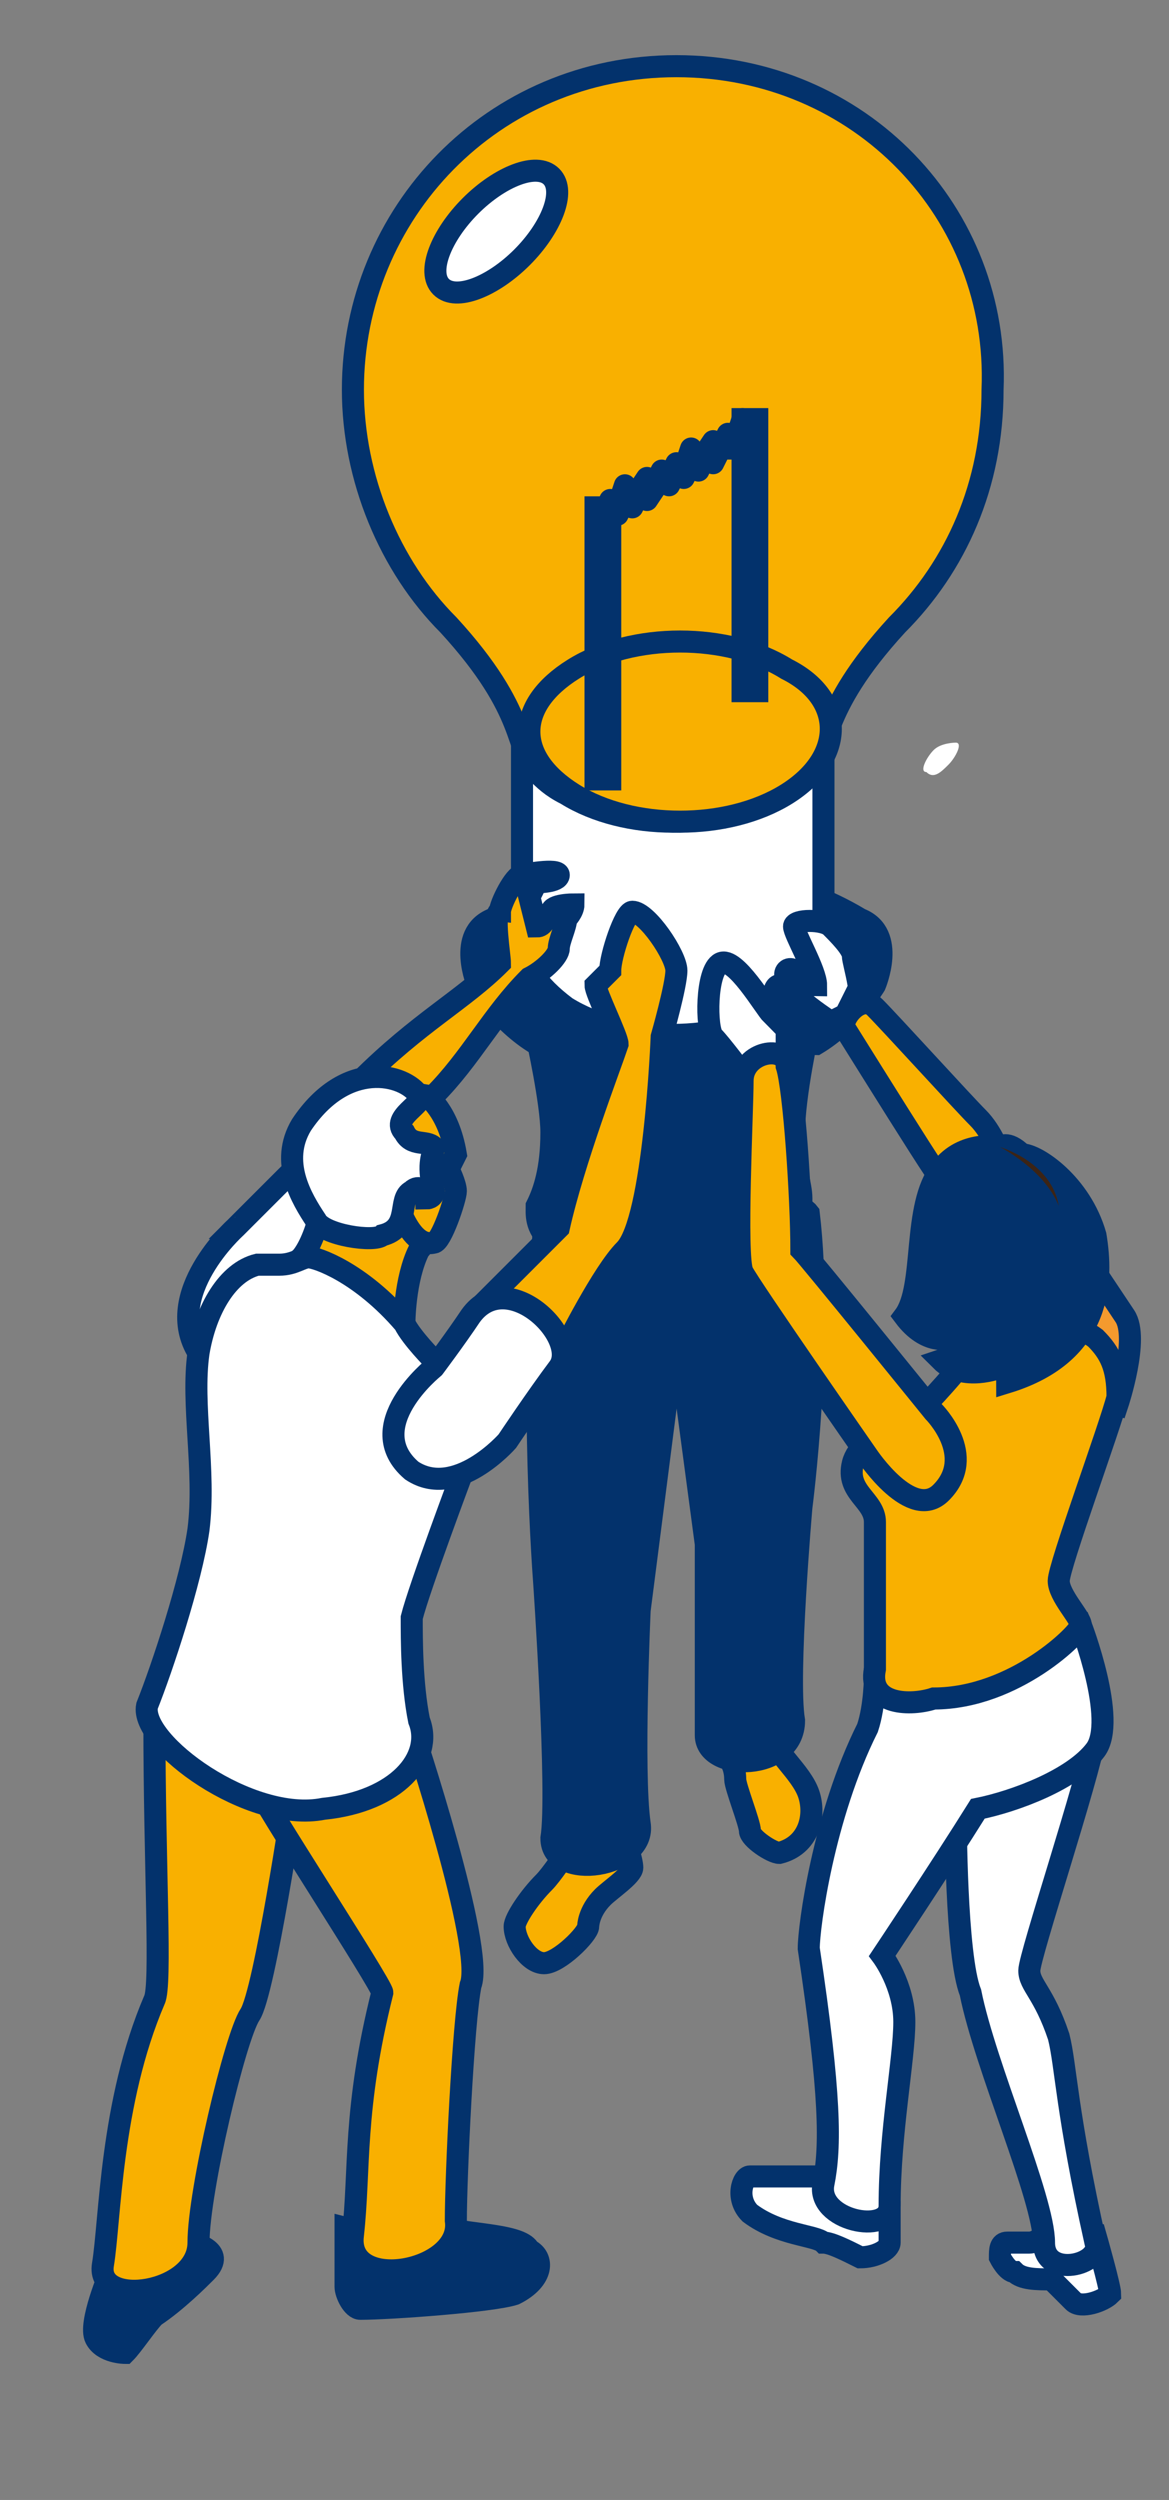
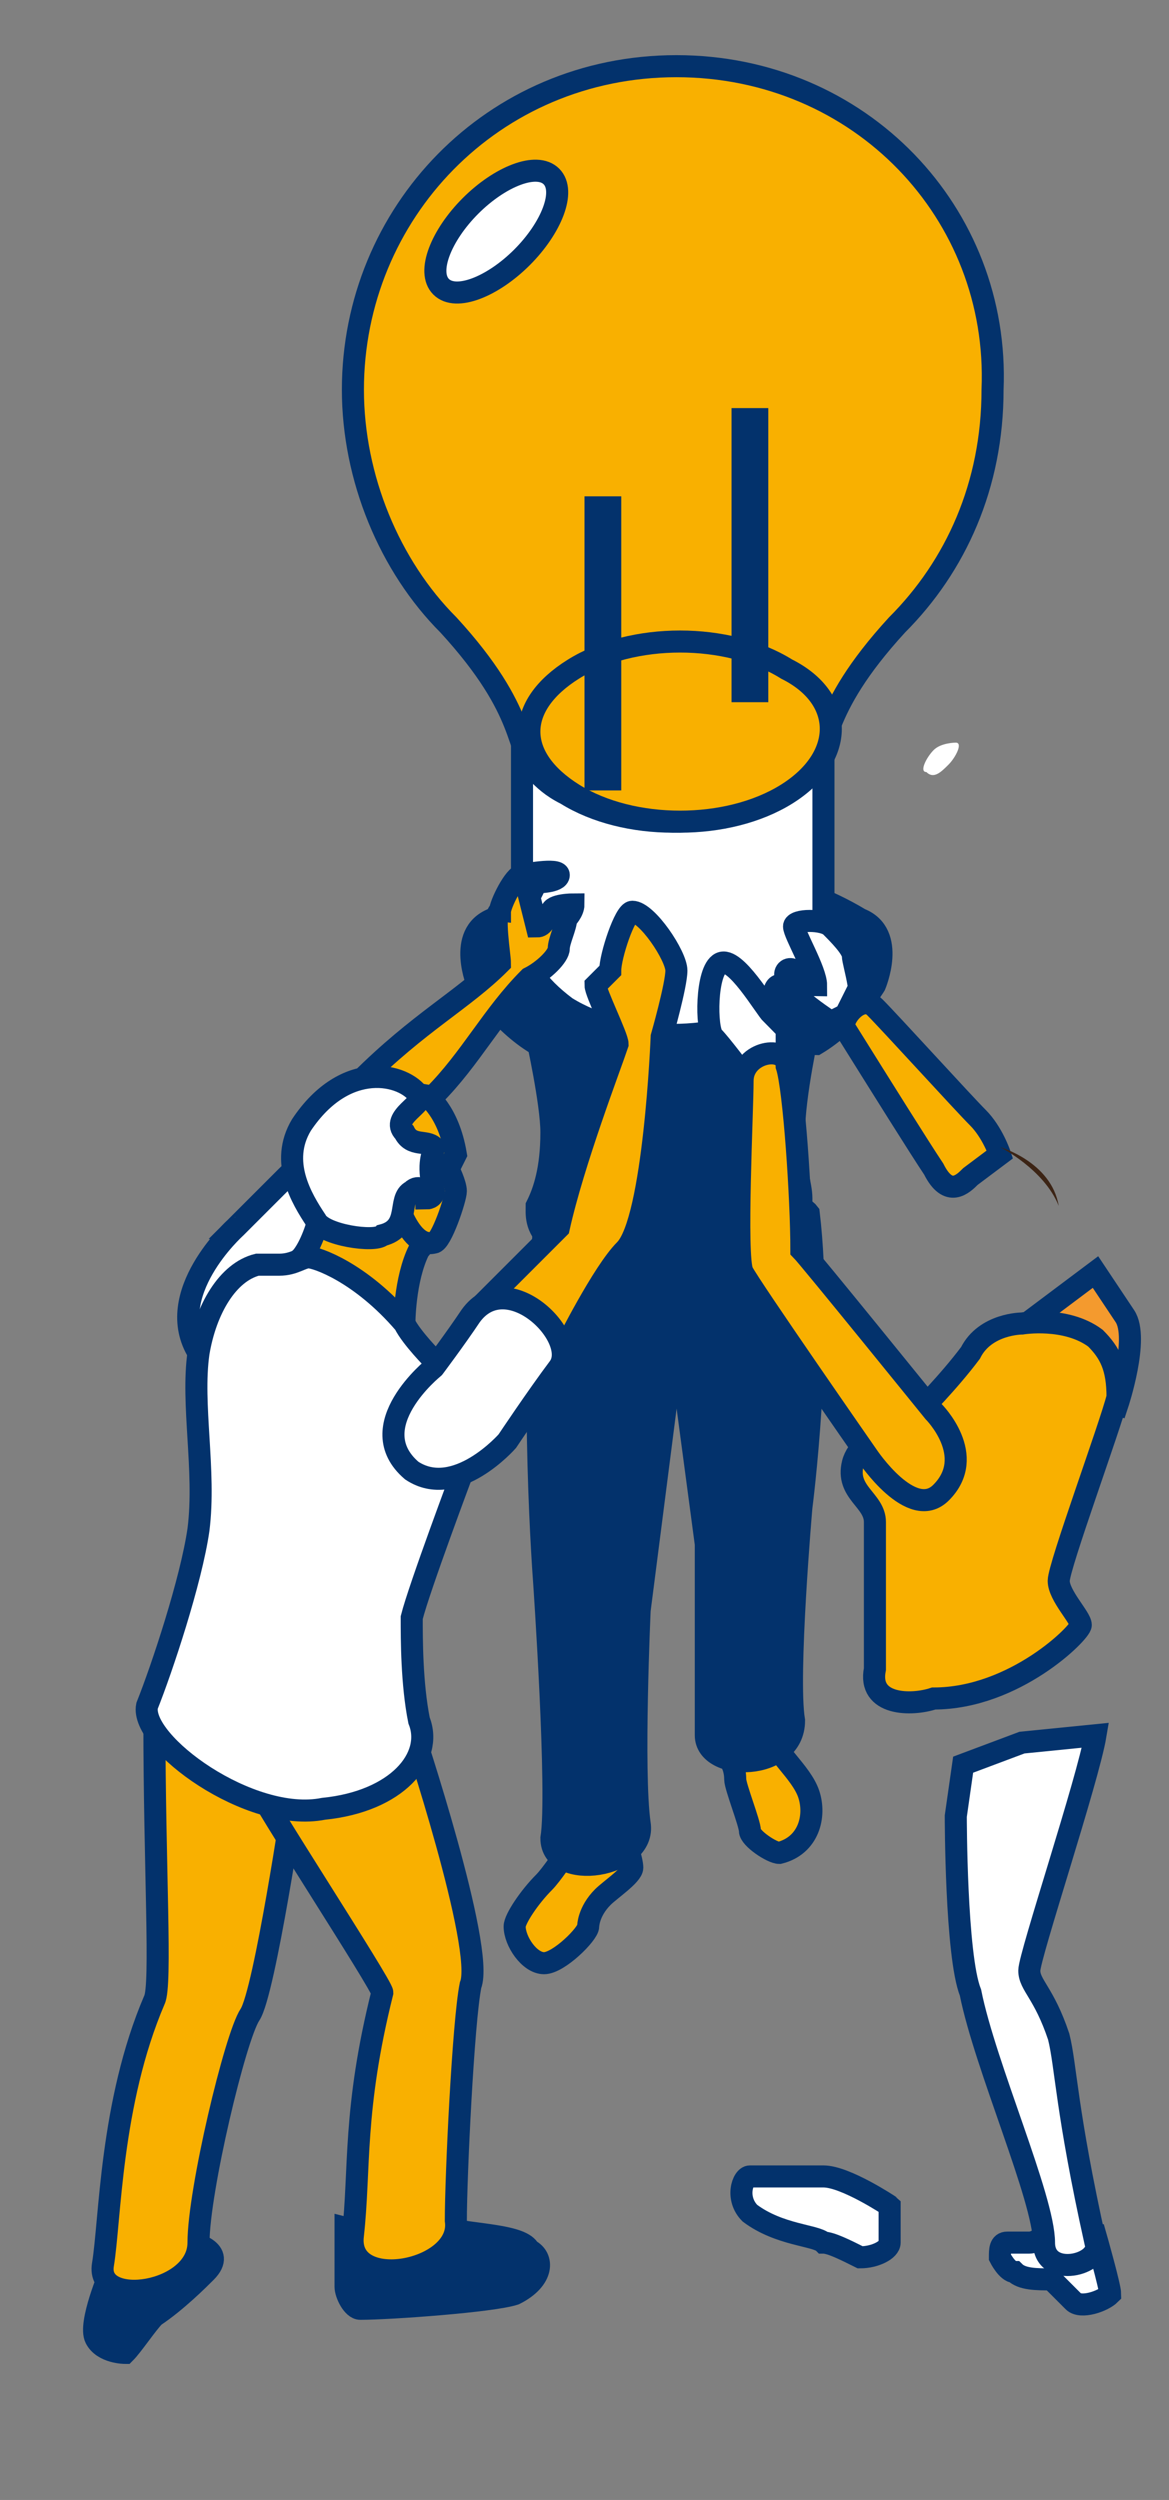
<svg xmlns="http://www.w3.org/2000/svg" version="1.1" id="Calque_1" x="0px" y="0px" viewBox="0 0 15.9 34" style="enable-background:new 0 0 15.9 34;" xml:space="preserve">
  <rect x="0" y="0" width="15.9" height="34" fill="#808080" stroke="none" />
  <style type="text/css">
	.st0{fill:#303033;}
	.st1{fill:#F9B000;stroke:#03326C;stroke-width:0.3;stroke-miterlimit:10;}
	.st2{fill:#03326C;stroke:#03326C;stroke-width:0.3;stroke-miterlimit:10;}
	.st3{fill:#121214;}
	.st4{fill:#C7A496;}
	.st5{fill:#603913;}
	.st6{fill:#3C2415;}
	.st7{fill:#F0C6B4;}
	.st8{fill:#FFFFFF;stroke:#03326C;stroke-width:0.3;stroke-miterlimit:10;}
	.st9{fill:#24D2C1;}
	.st10{fill:#03326C;stroke:#03326C;stroke-width:0.3;stroke-linecap:round;stroke-linejoin:round;stroke-miterlimit:10;}
	.st11{fill:#FFFFFF;}
	.st12{fill:#A7A9AC;}
	.st13{fill:#F49A2E;stroke:#03326C;stroke-width:0.3;stroke-miterlimit:10;}
	.st14{fill:#AB183A;}
</style>
  <g>
    <g>
      <path class="st0" d="M9.9,23.9c0,0,0.1,0.1,0.1,0.3c0,0.1,0.2,0.6,0.2,0.7s0.3,0.3,0.4,0.3c0.4-0.1,0.5-0.5,0.4-0.8    s-0.5-0.6-0.5-0.8C10.6,23.3,9.9,23.9,9.9,23.9z" />
      <path class="st1" d="M9.9,23.9c0,0,0.1,0.1,0.1,0.3c0,0.1,0.2,0.6,0.2,0.7s0.3,0.3,0.4,0.3c0.4-0.1,0.5-0.5,0.4-0.8    s-0.5-0.6-0.5-0.8C10.6,23.3,9.9,23.9,9.9,23.9z" />
      <path class="st0" d="M7.7,25.3c0,0-0.2,0.3-0.3,0.4C7.2,25.8,7,26.1,7,26.3c0,0.2,0.2,0.5,0.4,0.5c0.2,0,0.6-0.4,0.6-0.5    c0,0,0-0.3,0.2-0.4c0.1-0.1,0.4-0.3,0.4-0.4c0.1-0.1-0.1-0.4-0.1-0.4L7.7,25.3z" />
      <path class="st1" d="M7.7,25.2c0,0-0.2,0.3-0.3,0.4C7.2,25.8,7,26.1,7,26.2c0,0.2,0.2,0.5,0.4,0.5c0.2,0,0.6-0.4,0.6-0.5    c0,0,0-0.2,0.2-0.4c0.1-0.1,0.4-0.3,0.4-0.4c0-0.1-0.1-0.4-0.1-0.4L7.7,25.2z" />
      <path class="st2" d="M7.4,16.7c-0.2,2.2,0,4.8,0,4.8s0.2,2.9,0.1,3.5c0,0.6,1.3,0.4,1.2-0.2c-0.1-0.7,0-2.9,0-2.9L9.2,18l0.4,3    c0,0,0,2.1,0,2.6s1.2,0.5,1.2-0.2c-0.1-0.6,0.1-2.9,0.1-2.9s0.3-2.3,0.1-4C10.7,16.1,7.7,16.4,7.4,16.7z" />
      <path class="st2" d="M7.3,14.1c0,0,0.2,0.9,0.2,1.3c0,0.5-0.1,0.8-0.2,1c0,0.2-0.1,0.8,1.8,0.8c1.8,0,1.8-0.7,1.8-0.9    c0-0.2-0.1-0.4-0.1-0.9S11,14,11,14v-1.5l-0.7-0.7v-0.7L8.2,11L8,12l-1.1,1L7.3,14.1z" />
      <path class="st3" d="M9.9,12.1c0,0.5-0.3,0.9-0.7,0.9s-0.7-0.4-0.7-0.9s0.3-0.9,0.7-0.9C9.6,11.2,9.9,11.6,9.9,12.1z" />
      <path class="st4" d="M8.3,11c0,0,0.2,1.4,0.7,1.7c0.1,0.1,0.3,0.1,0.4,0c0.3-0.1,0.8-1.7,0.8-1.7l-0.6-0.7H8.4L8.3,11z" />
-       <path class="st5" d="M8.6,10.6c0.3,0,0.4,0.1,0.6,0.2C9.4,10.9,9.6,11,9.8,11c0.3,0,0.5-0.1,0.5-0.3c0-0.1,0.1-0.8-0.5-1.2    c-0.5-0.3-1,0-1,0S8.6,9.6,8.4,9.8c-0.2,0.2-0.2,0.6-0.2,0.8s0.1,0.4,0.2,0.5C8.5,10.9,8.6,10.9,8.6,10.6z" />
      <path class="st6" d="M8.7,9.7c0,0.4,0,0.8,0,0.8S8.5,10.1,8.7,9.7z" />
      <path class="st2" d="M10.1,12.2c0,0,0.4,0.6,0.6,0.8c-0.2,0.8,0.3,1.2,0.4,1.2c0.5-0.3,0.8-0.8,0.8-0.8s0.3-0.7-0.2-0.9    c-0.5-0.3-0.9-0.4-0.9-0.4L10.1,12.2z" />
      <path class="st2" d="M8.3,12.2c0,0-0.4,0.6-0.6,0.8c0.2,0.8-0.3,1.2-0.4,1.2c-0.5-0.3-0.8-0.8-0.8-0.8s-0.3-0.7,0.2-0.9    c0.6-0.4,1-0.5,1-0.5L8.3,12.2z" />
      <path class="st7" d="M9.9,10.6c-0.1,0.1,0.2,0.4,0.2,0.4l-0.2,0.4c0,0-0.2-0.3-0.3-0.2s0.1,0.4,0.1,0.5c0,0.2,0.3,0.4,0.3,0.4    s0.2,0.3,0.4,0.2c0.2,0,0.3-0.8,0.3-0.9c0-0.2-0.3-0.6-0.3-0.7S10,10.6,9.9,10.6z" />
      <path class="st7" d="M8.6,10.6c0,0.2-0.2,0.4-0.2,0.4l0.2,0.4c0,0,0.2-0.3,0.3-0.2s-0.1,0.4-0.1,0.5c0,0.2-0.3,0.4-0.3,0.4    S8.2,12.3,8,12.3s-0.3-0.8-0.3-0.9c0-0.2,0.3-0.6,0.3-0.7C8.1,10.6,8.5,10.6,8.6,10.6z" />
    </g>
    <g>
      <path class="st2" d="M9.2,14.5c0.7,0,1.2-0.5,1.2-1.2H8C8,14,8.5,14.5,9.2,14.5z" />
      <path class="st8" d="M7.1,9.9v2.9l0,0c0,0.3,0.2,0.6,0.6,0.9c0.8,0.5,2.1,0.5,2.9,0c0.4-0.2,0.6-0.5,0.6-0.8l0,0l0,0V10L7.1,9.9z" />
      <path class="st9" d="M10.7,9.1c-0.8-0.5-2.1-0.5-2.9,0s-0.8,1.2,0,1.7s2.1,0.5,2.9,0S11.5,9.5,10.7,9.1z" />
      <path class="st1" d="M9.2,0.9c-2.5,0-4.4,2-4.4,4.4c0,1.2,0.5,2.4,1.3,3.2l0,0c1.1,1.2,0.9,1.7,1.2,2c0.1,0.1,0.2,0.2,0.4,0.3    c0.8,0.5,2.1,0.5,2.9,0c0.2-0.1,0.3-0.2,0.4-0.3l0,0c0.3-0.3,0.1-0.8,1.2-2l0,0c0.8-0.8,1.3-1.9,1.3-3.2    C13.6,2.9,11.7,0.9,9.2,0.9z" />
      <path class="st1" d="M10.7,9.1c-0.8-0.5-2.1-0.5-2.9,0s-0.8,1.2,0,1.7s2.1,0.5,2.9,0S11.5,9.5,10.7,9.1z" />
      <g>
        <path class="st2" d="M10.1,5.7v3.6l0,0c0,0,0,0,0,0.1c0,0,0.1,0,0.2,0c0,0,0,0,0-0.1V5.7H10.1z" />
      </g>
-       <path class="st10" d="M10.1,5.7L10.1,5.7L10.1,5.7L10.1,5.7L10.1,5.7L10.1,5.7L10.1,5.7L10.1,5.7L10.1,5.7L10.1,5.7L10.1,5.7    L10.1,5.7L10.1,5.7L10.1,5.7L10.1,5.7L10.1,5.7L10.1,5.7L10.1,5.7L10.1,5.7L10.1,5.7L10.1,5.7L10.1,5.7L10.1,5.7    C10.1,5.8,10.1,5.8,10.1,5.7C10.1,5.8,10.1,5.8,10.1,5.7L10,6L9.9,5.9l0,0l0,0l0,0l0,0l0,0l0,0l0,0l0,0l0,0l0,0l0,0l0,0l0,0l0,0    l0,0l0,0l0,0l0,0l0,0l0,0l0,0l0,0l0,0l0,0L9.8,6.1L9.7,6l0,0l0,0l0,0l0,0l0,0l0,0l0,0l0,0l0,0l0,0l0,0l0,0l0,0l0,0l0,0l0,0l0,0    l0,0l0,0l0,0l0,0l0,0l0,0l0,0L9.5,6.3L9.4,6.1l0,0l0,0l0,0l0,0l0,0l0,0l0,0l0,0l0,0l0,0l0,0l0,0l0,0l0,0l0,0l0,0l0,0l0,0l0,0l0,0    l0,0l0,0l0,0l0,0L9.3,6.4L9.2,6.3l0,0l0,0l0,0l0,0l0,0l0,0l0,0l0,0l0,0l0,0l0,0l0,0l0,0l0,0l0,0l0,0l0,0l0,0l0,0l0,0l0,0l0,0l0,0    l0,0L9.1,6.5L9,6.4l0,0l0,0l0,0l0,0l0,0l0,0l0,0l0,0l0,0l0,0l0,0l0,0l0,0l0,0l0,0l0,0l0,0l0,0l0,0l0,0l0,0l0,0l0,0l0,0L8.9,6.6    L8.8,6.5l0,0l0,0l0,0l0,0l0,0l0,0l0,0l0,0l0,0l0,0l0,0l0,0l0,0l0,0l0,0l0,0l0,0l0,0l0,0l0,0l0,0l0,0l0,0l0,0L8.6,6.8L8.5,6.6l0,0    l0,0l0,0l0,0l0,0l0,0l0,0l0,0l0,0l0,0l0,0l0,0l0,0l0,0l0,0l0,0l0,0l0,0l0,0l0,0l0,0l0,0l0,0l0,0L8.4,6.9L8.3,6.8l0,0l0,0l0,0l0,0    l0,0l0,0l0,0l0,0l0,0l0,0l0,0l0,0l0,0l0,0l0,0l0,0l0,0l0,0l0,0l0,0l0,0l0,0l0,0l0,0L8.2,7.1l0,0l0,0l0,0l0.1-0.2L8.4,7l0,0l0,0    l0,0l0,0l0,0l0,0l0,0l0,0l0,0l0,0l0,0l0,0l0,0l0,0l0,0l0,0l0,0l0,0l0,0l0.1-0.2l0.1,0.1l0,0l0,0l0,0l0,0l0,0l0,0l0,0l0,0l0,0l0,0    l0,0l0,0l0,0l0,0l0,0l0,0l0,0l0,0l0,0l0.1-0.2l0.1,0.1l0,0l0,0l0,0l0,0l0,0l0,0l0,0l0,0l0,0l0,0l0,0l0,0l0,0l0,0l0,0l0,0l0,0l0,0    l0,0L9,6.5l0.1,0.1l0,0l0,0l0,0l0,0l0,0l0,0l0,0l0,0l0,0l0,0l0,0l0,0l0,0l0,0l0,0l0,0l0,0l0,0l0,0l0.1-0.2l0.1,0.1l0,0l0,0l0,0    l0,0l0,0l0,0l0,0l0,0l0,0l0,0l0,0l0,0l0,0l0,0l0,0l0,0l0,0l0,0l0.1-0.2l0.1,0.1l0,0l0,0l0,0l0,0l0,0l0,0l0,0l0,0l0,0l0,0l0,0l0,0    l0,0l0,0l0,0l0,0l0,0l0,0l0,0l0.1-0.2l0.1,0.1l0,0l0,0l0,0l0,0l0,0l0,0l0,0l0,0l0,0l0,0l0,0l0,0l0,0l0,0l0,0l0,0l0,0l0,0l0,0l0,0    l0.1-0.2l0.2,0l0,0l0,0l0,0l0,0l0,0l0,0l0,0l0,0l0,0l0,0l0,0l0,0l0,0l0,0l0,0l0,0l0,0l0,0l0,0L10.1,5.7l0.1,0.2l0,0l0,0l0,0    L10.1,5.7z" />
      <g>
        <path class="st2" d="M8.1,6.9v3.6l0,0c0,0,0,0,0,0.1c0,0,0.1,0,0.2,0c0,0,0,0,0-0.1V6.9H8.1z" />
      </g>
      <path class="st8" d="M6.4,2.8C6,3.2,5.8,3.7,6,3.9c0.2,0.2,0.7,0,1.1-0.4s0.6-0.9,0.4-1.1C7.3,2.2,6.8,2.4,6.4,2.8z" />
    </g>
    <g>
      <path class="st1" d="M4.9,14.7c0.8-0.8,1.4-1.1,1.9-1.6c0-0.1-0.1-0.7,0-0.7c0-0.1,0.2-0.5,0.3-0.5c0,0,0.5-0.1,0.5,0    S7.3,12,7.3,12l-0.1,0.2l0.1,0.4c0.1,0,0.1-0.1,0.2-0.2c0-0.1,0.3-0.1,0.3-0.1c0,0.1-0.1,0.2-0.1,0.2c0,0.1-0.1,0.3-0.1,0.4    c0,0.1-0.2,0.3-0.4,0.4c-0.5,0.5-0.8,1.1-1.3,1.6c-0.1,0.1-0.8,0-0.8,0L4.9,14.7z" />
      <path class="st8" d="M2.7,18.4L4,18c0,0,0.6-0.8,0.9-1.2c0.3-0.4-0.4-1.4-1-0.8c-0.2,0.2-0.7,0.7-0.7,0.7S2.2,17.6,2.7,18.4z" />
      <path class="st11" d="M2.6,30.5c0,0,0.5,0.1,0.2,0.4c-0.1,0.1-0.4,0.4-0.7,0.6C2,31.6,1.9,31.9,1.8,32c-0.1,0.1-0.4,0.1-0.5-0.1    C1.2,31.7,1.5,31,1.5,31L2.6,30.5z" />
      <path class="st2" d="M2.6,30.5c0,0,0.5,0.1,0.2,0.4c-0.1,0.1-0.4,0.4-0.7,0.6C2,31.6,1.8,31.9,1.7,32c0,0-0.3,0-0.4-0.2    s0.2-0.9,0.2-0.9L2.6,30.5z" />
      <path class="st1" d="M2.1,23.4c0,2,0.1,3.6,0,3.8c-0.6,1.4-0.6,3-0.7,3.6s1.3,0.4,1.3-0.3c0-0.7,0.5-2.8,0.7-3.1    c0.2-0.3,0.6-3,0.6-3S2.2,23.3,2.1,23.4z" />
-       <path class="st11" d="M6.1,30.4c0.5,0.1,1.1,0.1,1.2,0.3c0.1,0.1,0.1,0.4-0.3,0.6c-0.3,0.1-1.7,0.2-2.1,0.2    c-0.1,0-0.2-0.2-0.2-0.3c0-0.2,0-0.8,0-0.8l0.4,0.1C5.2,30.5,5.7,30.3,6.1,30.4z" />
      <path class="st2" d="M6,30.3c0.5,0.1,1.1,0.1,1.2,0.3C7.4,30.7,7.4,31,7,31.2c-0.3,0.1-1.7,0.2-2.1,0.2c-0.1,0-0.2-0.2-0.2-0.3    c0-0.2,0-0.8,0-0.8l0.4,0.1C5.2,30.4,5.7,30.2,6,30.3z" />
      <path class="st1" d="M3.5,24.3c0,0.1,1.7,2.7,1.7,2.8c-0.4,1.6-0.3,2.4-0.4,3.3c-0.1,0.8,1.5,0.5,1.4-0.2c0-0.6,0.1-2.7,0.2-3.2    c0.2-0.5-0.8-3.5-0.8-3.5S3.4,24.3,3.5,24.3z" />
      <path class="st1" d="M4.3,16.7c-0.1,0.3-0.2,0.4-0.2,0.4v0.5l1,0.5L5.5,18c0,0,0-0.6,0.2-1c0.1-0.1,0.1-0.2,0.1-0.2l-0.3-0.4H4.6    C4.6,16.3,4.4,16.6,4.3,16.7z" />
      <path class="st8" d="M5.9,18.5c0,0-0.3-0.3-0.4-0.5c-0.6-0.7-1.2-0.9-1.3-0.9c-0.1,0-0.2,0.1-0.4,0.1s-0.2,0-0.3,0    c-0.4,0.1-0.7,0.6-0.8,1.2c-0.1,0.7,0.1,1.6,0,2.4c-0.1,0.7-0.5,1.9-0.7,2.4c-0.1,0.5,1.4,1.6,2.4,1.4c1-0.1,1.5-0.7,1.3-1.2    c-0.1-0.5-0.1-1.1-0.1-1.4c0.1-0.4,0.7-2,0.7-2L5.9,18.5z" />
      <path class="st1" d="M5.8,14.9c0,0,0.3,0.2,0.4,0.8l-0.1,0.2c0,0,0.1,0.2,0.1,0.3c0,0.1-0.2,0.7-0.3,0.7C5.5,17,5.3,16,5.3,16    l-0.1-1.2L5.8,14.9z" />
      <path class="st8" d="M4.3,16.6c0.1,0.2,0.8,0.3,0.9,0.2c0.4-0.1,0.2-0.5,0.4-0.6c0.1-0.1,0.2,0,0.2,0.1c0,0,0.1,0,0.1-0.1    c-0.1-0.4,0-0.5,0-0.6c-0.1-0.1-0.3,0-0.4-0.2c-0.2-0.2,0.3-0.4,0.2-0.5c-0.2-0.3-1-0.5-1.6,0.4C3.8,15.8,4.1,16.3,4.3,16.6z" />
      <path class="st1" d="M6.6,17.7c0,0,0.6-0.6,1-1c0.2-0.9,0.7-2.2,0.8-2.5c0-0.1-0.3-0.7-0.3-0.8l0.2-0.2c0-0.2,0.2-0.8,0.3-0.8    c0.2,0,0.6,0.6,0.6,0.8S9,14.1,9,14.1S8.9,16.6,8.5,17c-0.3,0.3-0.8,1.3-0.8,1.3l-1.2,0.2L6.6,17.7z" />
      <path class="st8" d="M5.6,20c0.6,0.4,1.3-0.4,1.3-0.4s0.4-0.6,0.7-1c0.3-0.4-0.7-1.4-1.2-0.7c-0.2,0.3-0.5,0.7-0.5,0.7    S4.9,19.4,5.6,20z" />
    </g>
    <g>
      <path class="st12" d="M14.2,30.5c0,0-0.1,0.1-0.2,0.1c-0.1,0-0.2,0-0.3,0s-0.1,0.1-0.1,0.2c0,0,0.1,0.2,0.2,0.2    c0.1,0.1,0.3,0.1,0.5,0.1c0.1,0.1,0.2,0.2,0.3,0.3c0.1,0.1,0.4,0,0.5-0.1c0-0.1-0.2-0.8-0.2-0.8L14.2,30.5z" />
      <path class="st8" d="M14.2,30.4c0,0-0.1,0.1-0.2,0.1c-0.1,0-0.2,0-0.3,0s-0.1,0.1-0.1,0.2c0,0,0.1,0.2,0.2,0.2    c0.1,0.1,0.3,0.1,0.5,0.1c0.1,0.1,0.2,0.2,0.3,0.3c0.1,0.1,0.4,0,0.5-0.1c0-0.1-0.2-0.8-0.2-0.8L14.2,30.4z" />
      <path class="st12" d="M11.2,29.7c-0.2,0-0.9,0-1,0s-0.2,0.3,0,0.5c0.4,0.3,0.9,0.3,1,0.4c0.1,0,0.3,0.1,0.5,0.2    c0.2,0,0.4-0.1,0.4-0.2s0-0.5,0-0.5S11.5,29.7,11.2,29.7z" />
      <path class="st8" d="M11.2,29.6c-0.2,0-0.9,0-1,0s-0.2,0.3,0,0.5c0.4,0.3,0.9,0.3,1,0.4c0.1,0,0.3,0.1,0.5,0.2    c0.2,0,0.4-0.1,0.4-0.2s0-0.5,0-0.5S11.5,29.6,11.2,29.6z" />
      <path class="st8" d="M13,24.7c0,0,0,1.9,0.2,2.4c0.2,1,1,2.8,1,3.4c0,0.5,0.8,0.3,0.7,0c-0.4-1.8-0.4-2.4-0.5-2.8    C14.2,27.1,14,27,14,26.8c0-0.2,0.8-2.6,0.9-3.2l-1,0.1L13.1,24L13,24.7z" />
-       <path class="st8" d="M11.9,22.8c0,0,0,0.4-0.1,0.7c-0.6,1.2-0.8,2.7-0.8,3c0.3,2,0.3,2.7,0.2,3.2s0.9,0.7,0.9,0.3    c0-1,0.2-2,0.2-2.5S12,26.6,12,26.6s0.8-1.2,1.3-2c0.5-0.1,1.3-0.4,1.6-0.8s-0.2-1.7-0.2-1.7L11.9,22.8z" />
      <path class="st8" d="M11.6,13c0-0.1-0.2-0.3-0.3-0.4c-0.1-0.1-0.5-0.1-0.5,0s0.3,0.6,0.3,0.8c-0.1,0-0.3-0.3-0.4-0.2    c-0.1,0.1,0.2,0.4,0.2,0.4l0,0c0.1,0.1,0.4,0.3,0.4,0.3l0.2-0.1l0.1-0.2C11.8,13.7,11.6,13.1,11.6,13z" />
      <path class="st1" d="M12.7,15.9c-0.2-0.3-0.7-1.1-1.2-1.9c-0.1-0.1,0.2-0.5,0.4-0.3s1.2,1.3,1.4,1.5s0.3,0.5,0.3,0.5L13.2,16    C13.1,16.1,12.9,16.3,12.7,15.9z" />
      <path class="st13" d="M15.2,19.1c0,0,0.3-0.9,0.1-1.2c-0.2-0.3-0.4-0.6-0.4-0.6l-0.8,0.6l0.5,1L15.2,19.1z" />
      <path class="st8" d="M10.7,14.4c0,0,0-0.3,0-0.5c0-0.1,0-0.5-0.1-0.5s-0.1,0.3-0.1,0.4c-0.1-0.1-0.5-0.8-0.7-0.7s-0.2,0.9-0.1,1    c0.1,0.1,0.4,0.5,0.4,0.5h0.2L10.7,14.4z" />
      <path class="st1" d="M13.2,18.4c-0.3,0.4-0.7,0.8-0.7,0.8s-0.8,0.3-0.9,0.7c-0.1,0.4,0.3,0.5,0.3,0.8s0,1.5,0,2    c-0.1,0.5,0.5,0.5,0.8,0.4c1.1,0,2-0.9,2-1s-0.3-0.4-0.3-0.6s0.7-2.1,0.8-2.5c0-0.4-0.1-0.6-0.3-0.8c-0.4-0.3-1-0.2-1-0.2    S13.4,18,13.2,18.4z" />
      <polygon class="st14" points="11.7,19.7 12,20.1 11.9,19.7   " />
      <path class="st1" d="M12.8,20.3c0.5-0.5-0.1-1.1-0.1-1.1S11,17.1,10.9,17c0-0.7-0.1-2.2-0.2-2.5c0-0.3-0.6-0.2-0.6,0.2    s-0.1,2.4,0,2.6c0.1,0.2,1.7,2.5,1.7,2.5S12.4,20.7,12.8,20.3z" />
-       <path class="st2" d="M13.6,15.6c0,0-0.5-0.1-0.8,0.3c-0.4,0.5-0.2,1.6-0.5,2c0.3,0.4,0.6,0.3,0.6,0.3s0.2,0.2-0.1,0.3    c0.3,0.3,0.8,0.1,0.8,0.1s0.1,0,0.1,0.2c1.3-0.4,1.3-1.4,1.2-2c-0.2-0.7-0.8-1.1-1-1.1C13.7,15.5,13.6,15.6,13.6,15.6z" />
      <path class="st6" d="M14.4,16.4c-0.2-0.5-0.8-0.8-0.8-0.8S14.3,15.8,14.4,16.4z" />
      <g>
        <path class="st11" d="M12.7,10.2c-0.1,0.1-0.2,0.3-0.1,0.3c0.1,0.1,0.2,0,0.3-0.1s0.2-0.3,0.1-0.3C13,10.1,12.8,10.1,12.7,10.2z" />
      </g>
    </g>
  </g>
</svg>